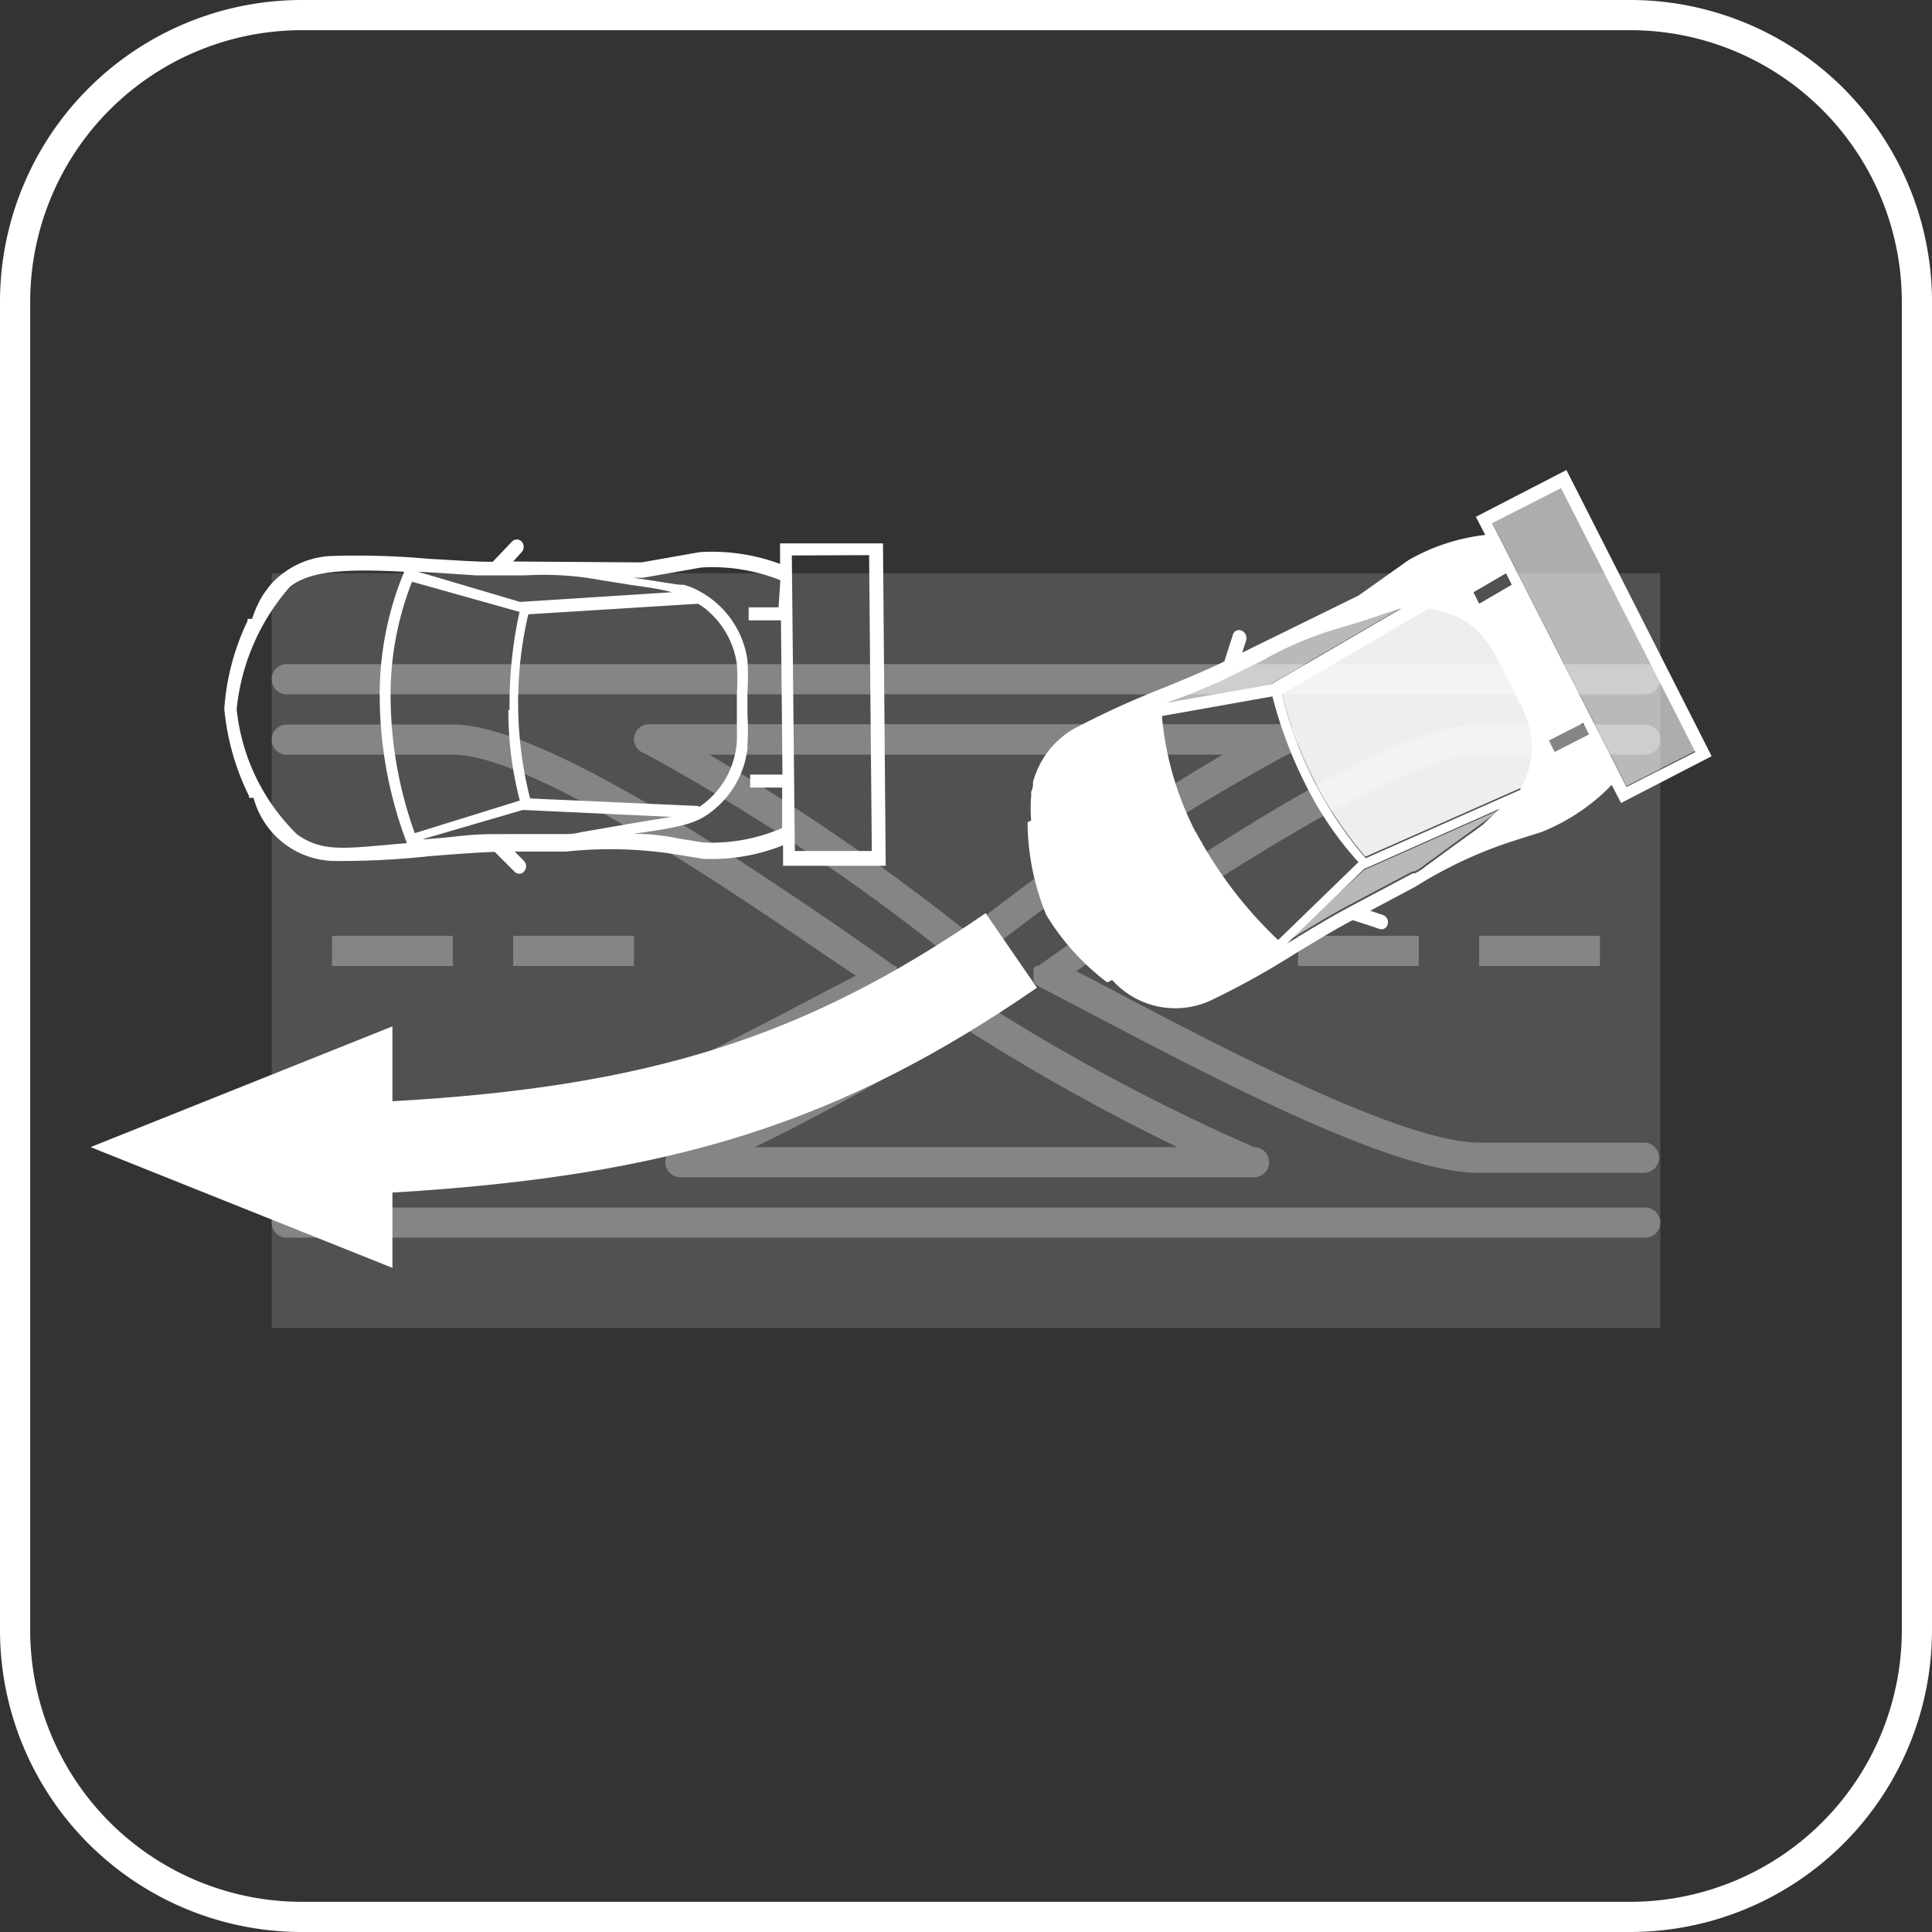
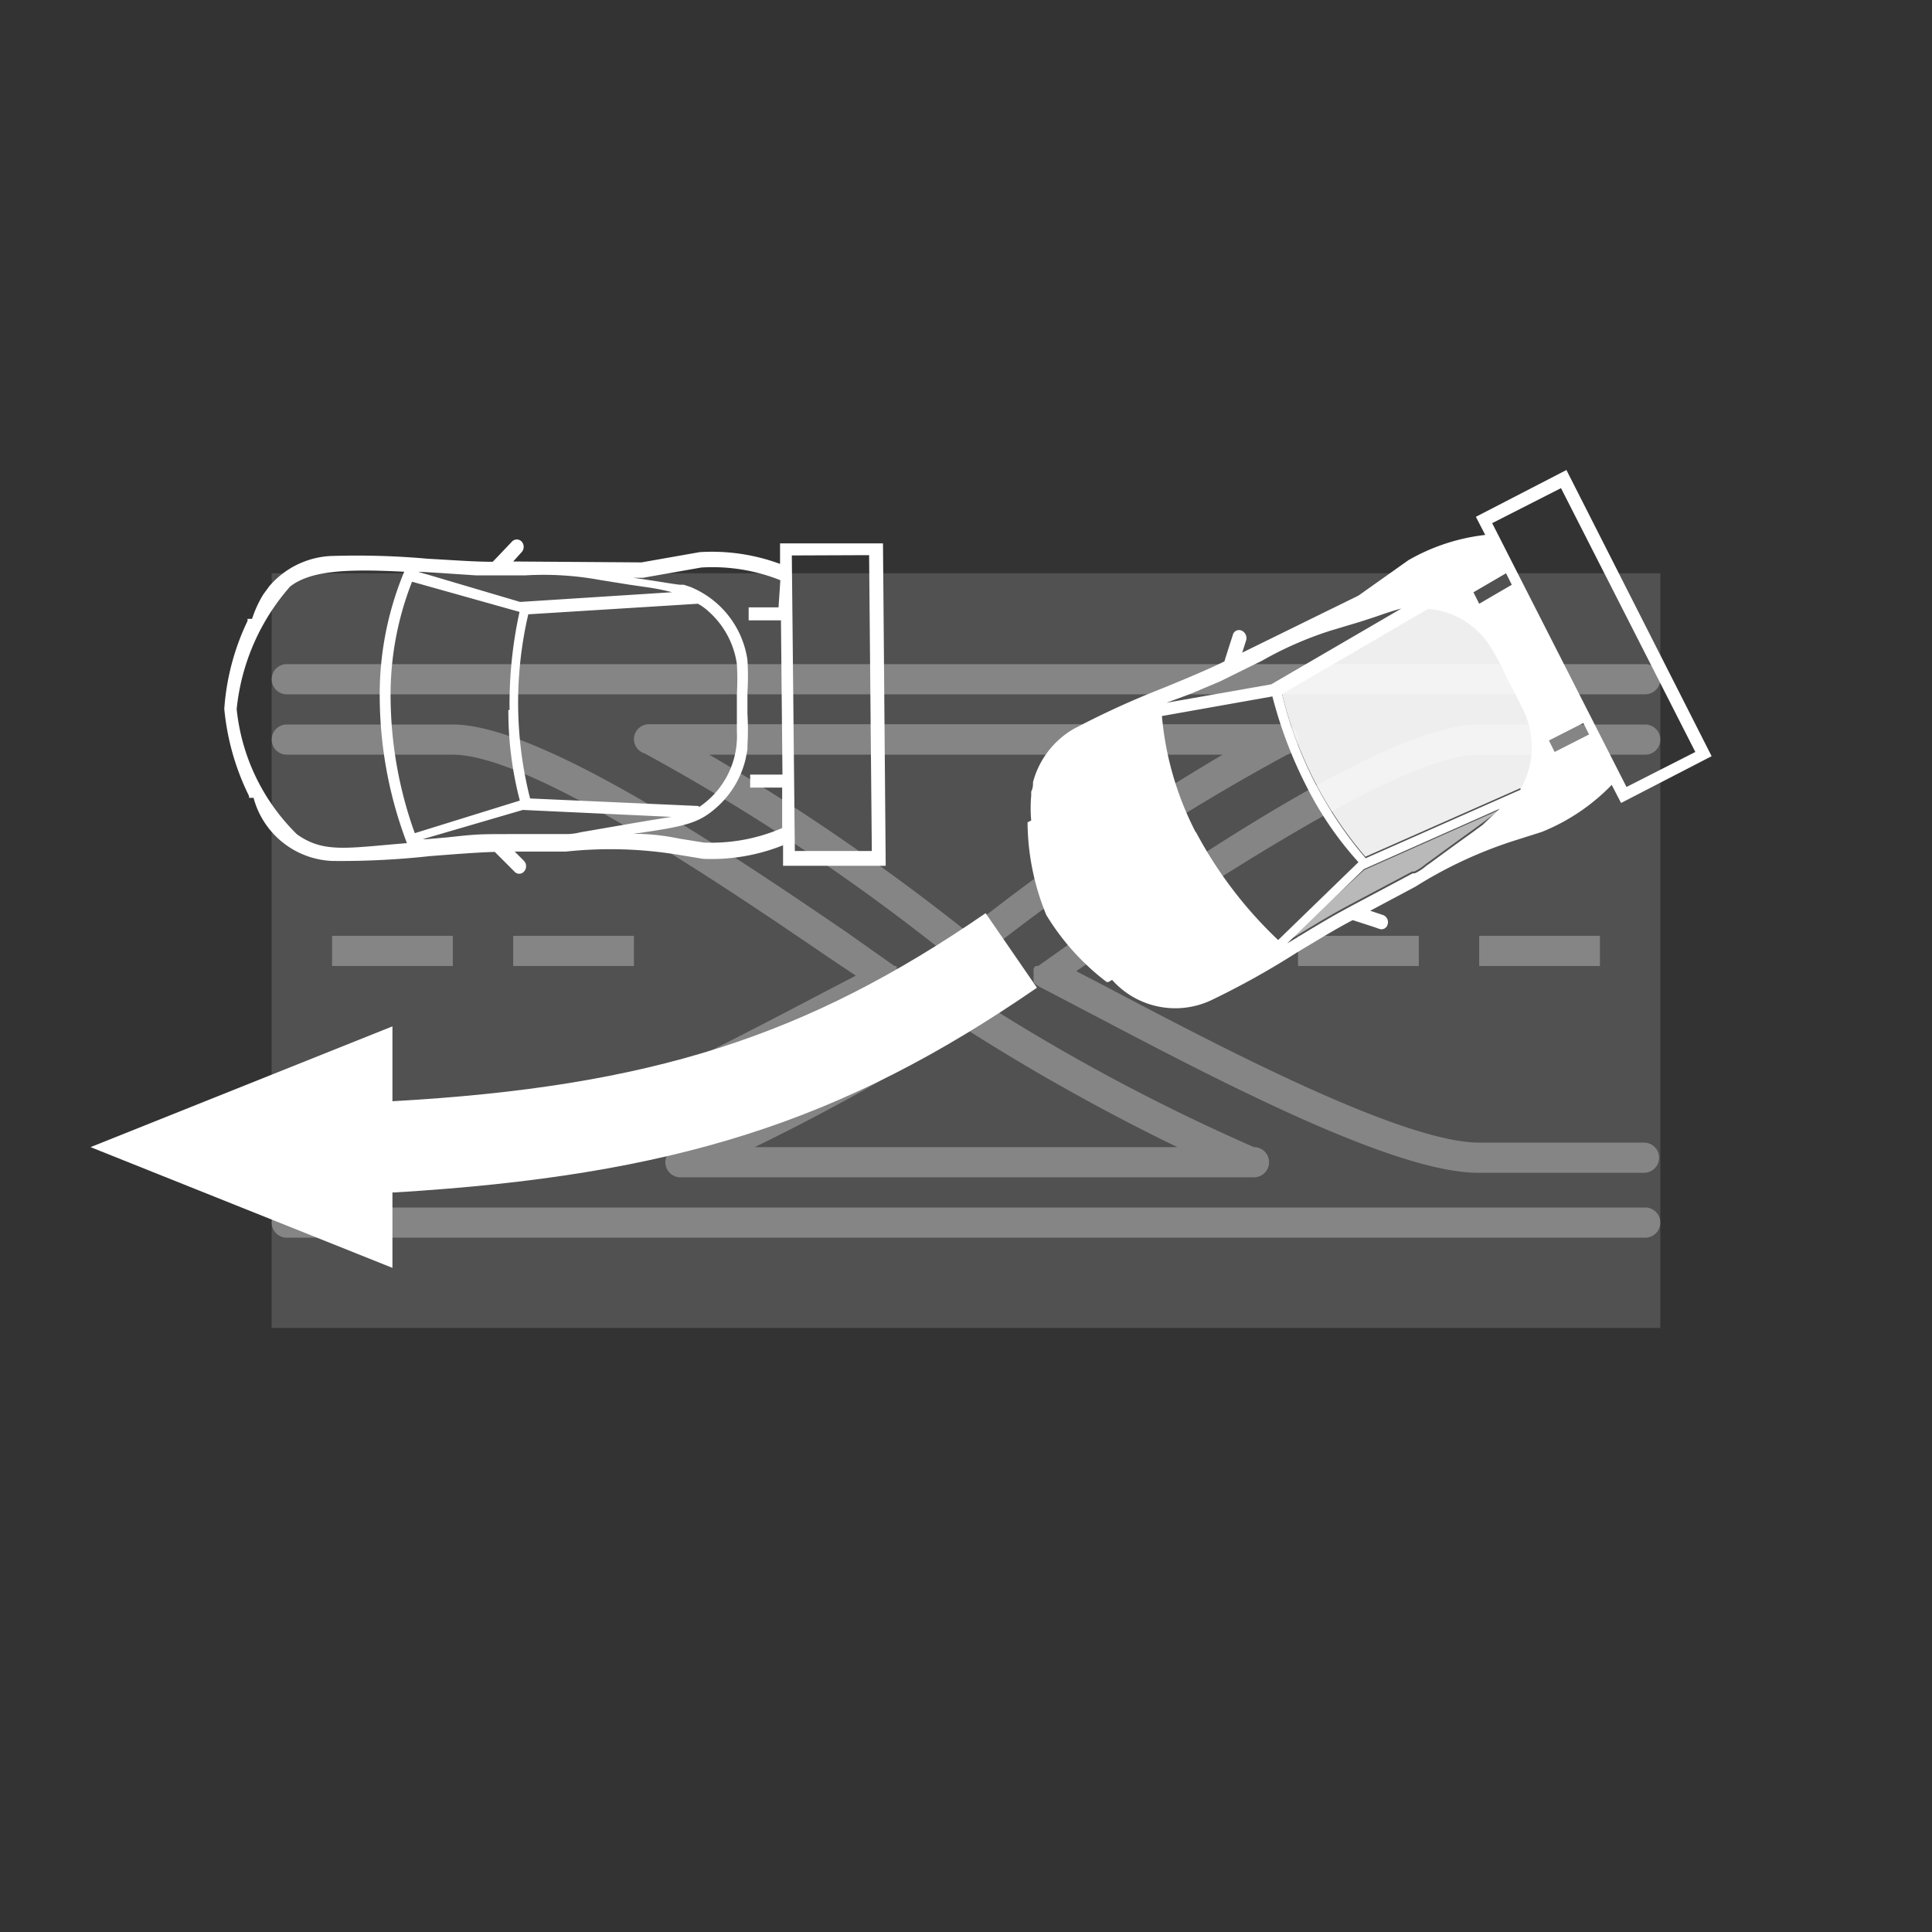
<svg xmlns="http://www.w3.org/2000/svg" viewBox="0 0 64 64">
  <rect x="0" y="0" width="64" height="64" fill="#333333" stroke="none" />
  <defs>
    <style>.cls-1,.cls-3,.cls-4,.cls-5{fill:#fff;}.cls-2{opacity:0.15;}.cls-3{opacity:0.3;}.cls-4{opacity:0.9;}.cls-5{opacity:0.6;}</style>
  </defs>
  <title>spurwechsel-ueberholen</title>
  <g id="frames">
-     <path class="cls-1" d="M54,1a9,9,0,0,1,9,9V54a9,9,0,0,1-9,9H10a9,9,0,0,1-9-9V10a9,9,0,0,1,9-9H54m0-1H10A10,10,0,0,0,0,10V54A10,10,0,0,0,10,64H54A10,10,0,0,0,64,54V10A10,10,0,0,0,54,0Z" />
-   </g>
+     </g>
  <g id="Layer_1" data-name="Layer 1">
    <g class="cls-2">
      <rect class="cls-1" x="9" y="18.99" width="46" height="25" />
    </g>
    <path class="cls-3" d="M15,31H11v1h4Zm2,0v1h4V31Zm30,1V31H43v1Zm2,0h4V31H49Zm6-7.5a.5.5,0,0,0-.5-.5H49c-2.86,0-9,4.13-13,6.86L34.39,32l0,0L34.3,32l-.06.08v0s0,0,0,.06a.29.29,0,0,0,0,.1v.09a.34.34,0,0,0,0,.1l0,.1s0,0,0,0l0,0a.56.56,0,0,0,.16.14h0l1.74.91c4,2.1,10,5.27,12.82,5.27h5.5a.5.5,0,0,0,.5-.5.5.5,0,0,0-.5-.5H49c-2.56,0-8.69-3.23-12.35-5.16l-1-.52.94-.63C40.27,29.17,46.45,25,49,25h5.5A.5.5,0,0,0,55,24.49ZM9.5,23h45a.5.5,0,0,0,.5-.5.5.5,0,0,0-.5-.5H9.5a.5.5,0,0,0-.5.5A.5.5,0,0,0,9.5,23ZM43,24.49a.5.5,0,0,0-.5-.5h-21a.5.5,0,0,0-.5.5.5.5,0,0,0,.36.47,68.93,68.93,0,0,1,10.32,6.91l.08,0s0,0,0,0a.39.39,0,0,0,.38,0s0,0,.05,0l.08,0A69.78,69.78,0,0,1,42.64,25,.5.5,0,0,0,43,24.49ZM32,30.84A74.49,74.49,0,0,0,23.5,25h17A74.49,74.49,0,0,0,32,30.84ZM54.5,40H9.5a.5.5,0,0,0-.5.5.5.5,0,0,0,.5.5h45a.5.5,0,0,0,.5-.5A.5.5,0,0,0,54.5,40ZM32.1,33h-.2l-.13,0-.05,0A65.71,65.71,0,0,1,22.54,38h0a.5.5,0,0,0-.5.5.5.5,0,0,0,.5.5h19a.5.5,0,0,0,.5-.5.5.5,0,0,0-.5-.5h0a65.71,65.71,0,0,1-9.18-4.92l-.06,0A.31.31,0,0,0,32.1,33ZM39,38H25a69.68,69.68,0,0,0,7-3.91A69.68,69.68,0,0,0,39,38Zm-30,.5a.5.5,0,0,0,.5.5H15c2.8,0,8.83-3.17,12.82-5.27l1.74-.91h0a.56.56,0,0,0,.16-.14l0,0s0,0,0,0l0-.1a.34.34,0,0,0,0-.1V32.3a.29.29,0,0,0,0-.1s0,0,0-.06v0L29.7,32,29.63,32l0,0L28,30.85C24,28.12,17.86,24,15,24H9.5a.5.5,0,0,0-.5.5.5.5,0,0,0,.5.5H15c2.55,0,8.73,4.18,12.41,6.69l.94.63-1,.52C23.69,34.76,17.56,38,15,38H9.5A.5.5,0,0,0,9,38.49Z" />
    <path class="cls-1" d="M17.28,18.29a.26.26,0,0,0,0-.35.22.22,0,0,0-.32,0s-.49.52-.64.67c-.63,0-1.37-.06-2.14-.1a26.34,26.34,0,0,0-3.26-.09,2.87,2.87,0,0,0-2,1l-.19.26-.05.08s0,0,0,0,0,0,0,0a3.85,3.85,0,0,0-.33.74H8.2l0,.07a8,8,0,0,0-.77,2.91,8.23,8.23,0,0,0,.82,2.89l0,.06H8.4A2.82,2.82,0,0,0,11,28.52a27,27,0,0,0,3.24-.16c.78-.06,1.51-.12,2.15-.14l.53.53.12.12a.21.21,0,0,0,.32,0,.26.26,0,0,0,0-.35l-.31-.31,1.69,0a13.88,13.88,0,0,1,3.7.1l.85.14A6.39,6.39,0,0,0,25.94,28v.68l3.4,0L29.25,18l-3.41,0v.68a6.52,6.52,0,0,0-2.66-.39l-1.93.34L17,18.6ZM9.84,27.64a6.77,6.77,0,0,1-2-4.15,7.24,7.24,0,0,1,1.77-4.06c.68-.53,1.87-.59,3.78-.49a10.59,10.59,0,0,0-.81,4.27,13.77,13.77,0,0,0,.9,4.72C11.49,28.09,10.73,28.27,9.84,27.64Zm7-4.12a11.74,11.74,0,0,0,.38,3L13.74,27.6a13.53,13.53,0,0,1-.8-4.39,10.24,10.24,0,0,1,.71-3.94l3.56,1A14.29,14.29,0,0,0,16.88,23.52Zm.48,3.31v0l4.92.23-.74.12-.59.1-1.68.29a1.9,1.9,0,0,1-.45.06h-.07l-1.63,0c-1.25,0-1.25,0-2.27.11l-.69.06H14Zm5.83-.13-5.59-.25a12.9,12.9,0,0,1-.06-6.1L23.12,20v0a1.85,1.85,0,0,1,.38.28A2.87,2.87,0,0,1,24.41,22a8.45,8.45,0,0,1,0,1c0,.3,0,.7,0,1.24a2.83,2.83,0,0,1-1.26,2.5Zm-.92-7.08-5,.32v0l-3.38-1,.87.05,1.05.07H17.4a10.28,10.28,0,0,1,2.46.15l1,.16.55.08A7.53,7.53,0,0,1,22.27,19.62Zm6.56-1.23.09,9.8-2.55,0-.1-9.79Zm-3,1.73H24.8v.43h1.07l.05,5.11H24.85v.43h1.06v1.34a5.9,5.9,0,0,1-2.6.48l-.81-.13A7.46,7.46,0,0,0,21,27.62c1.74-.25,2.17-.35,2.79-.92a3.09,3.09,0,0,0,.91-1.56l.06-.31a1.09,1.09,0,0,0,0-.13,8.65,8.65,0,0,0,0-1.05v-.71a8.39,8.39,0,0,0,0-1.08v0A3.09,3.09,0,0,0,23,19.5l-.11-.05-.24-.08-.11,0c-.12,0-.83-.13-1.57-.23h.33l1.93-.34a6.07,6.07,0,0,1,2.62.42Z" />
    <path class="cls-1" d="M51.89,15.57l-3,1.55.31.6a6.61,6.61,0,0,0-2.55.84L45,19.73l-3.85,1.89.13-.41a.27.27,0,0,0-.15-.32.21.21,0,0,0-.29.14s-.22.68-.28.88c-.57.28-1.25.56-2,.87a28.6,28.6,0,0,0-3,1.37,2.9,2.9,0,0,0-1.34,1.76c0,.09,0,.2-.06.31v.09s0,0,0,0,0,0,0,.05a4.64,4.64,0,0,0,0,.82l-.12.06v.07a8.18,8.18,0,0,0,.62,3,8,8,0,0,0,2,2.22l.06,0,.12-.07a2.8,2.8,0,0,0,3.27.68,27,27,0,0,0,2.84-1.58c.67-.4,1.3-.79,1.86-1.08l.71.23.17.06a.21.21,0,0,0,.28-.16.25.25,0,0,0-.16-.3l-.42-.14,1.5-.8a14.41,14.41,0,0,1,3.36-1.55l.82-.26A6.67,6.67,0,0,0,53.39,26l.31.6,3-1.55Zm-2,3.42.19.38L49,20l-.19-.38ZM39.4,23l1-.42,1.4-.69a11.88,11.88,0,0,1,2.28-1l1-.3.52-.17c.31-.11.58-.2.82-.26l-4.31,2.51v0l-3.47.61Zm.21,4.57a10.37,10.37,0,0,1-1.12-3.85l3.66-.65a14.36,14.36,0,0,0,1.14,3A11.3,11.3,0,0,0,45,28.56l-2.66,2.58A13.92,13.92,0,0,1,39.61,27.55Zm9.5-.24-.48.35c-.77.55-1.16.85-1.38,1a1.62,1.62,0,0,1-.38.25l-.07,0-1.43.76c-1.11.59-1.11.59-2,1.12l-.59.36-.14.08,2.54-2.46,0,0,4.5-2Zm1.26-1.17v0l-5.13,2.27a13,13,0,0,1-2.77-5.44l4.84-2.82,0,0a2.68,2.68,0,0,1,2.07,1.27,9.18,9.18,0,0,1,.47.88c.13.27.32.63.56,1.1A2.81,2.81,0,0,1,50.37,26.14Zm1.13-1.25-.19-.38,1.14-.58.19.38Zm-2.07-7.58,2.28-1.16,4.45,8.74-2.28,1.16Z" />
    <path class="cls-4" d="M50.36,26.11l-5.13,2.27a13,13,0,0,1-2.77-5.44l4.84-2.82,0,0a2.68,2.68,0,0,1,2.07,1.27,9.18,9.18,0,0,1,.47.88c.13.27.32.63.56,1.1a2.81,2.81,0,0,1,0,2.81Z" />
    <path class="cls-5" d="M45.19,28.82l0,0,4.5-2-.6.45-.48.35c-.77.55-1.16.85-1.38,1a1.62,1.62,0,0,1-.38.25l-.07,0-1.43.76c-1.11.59-1.11.59-2,1.12l-.59.36-.14.08Z" />
-     <path class="cls-5" d="M46.37,20.17l-4.31,2.51v0l-3.47.61.8-.34,1-.42,1.4-.69a11.88,11.88,0,0,1,2.28-1l1-.3.52-.17C45.86,20.32,46.13,20.23,46.37,20.17Z" />
-     <rect class="cls-5" x="51.51" y="16.19" width="2.56" height="9.81" transform="translate(-3.82 26.28) rotate(-27.02)" />
    <path class="cls-1" d="M34.35,32.72l-1.7-2.47C26.72,34.33,21.57,36,13,36.48V34L3,38l10,4v-2.5h.09C22.33,38.94,27.89,37.17,34.35,32.72Z" />
  </g>
</svg>